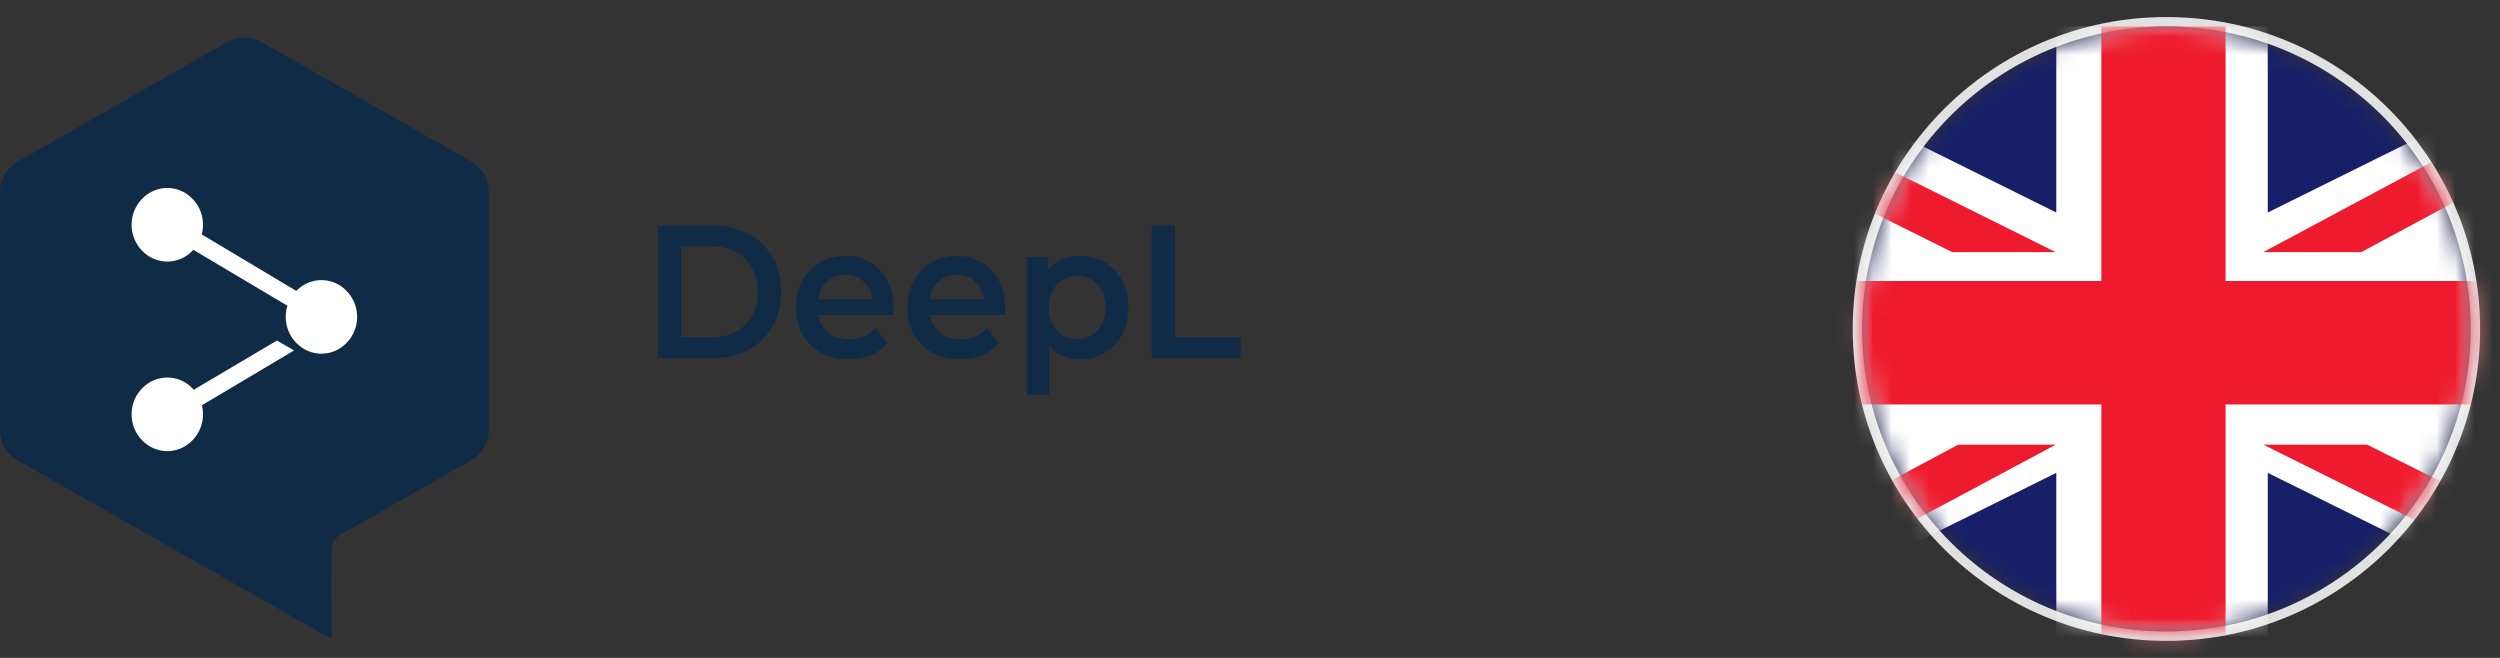
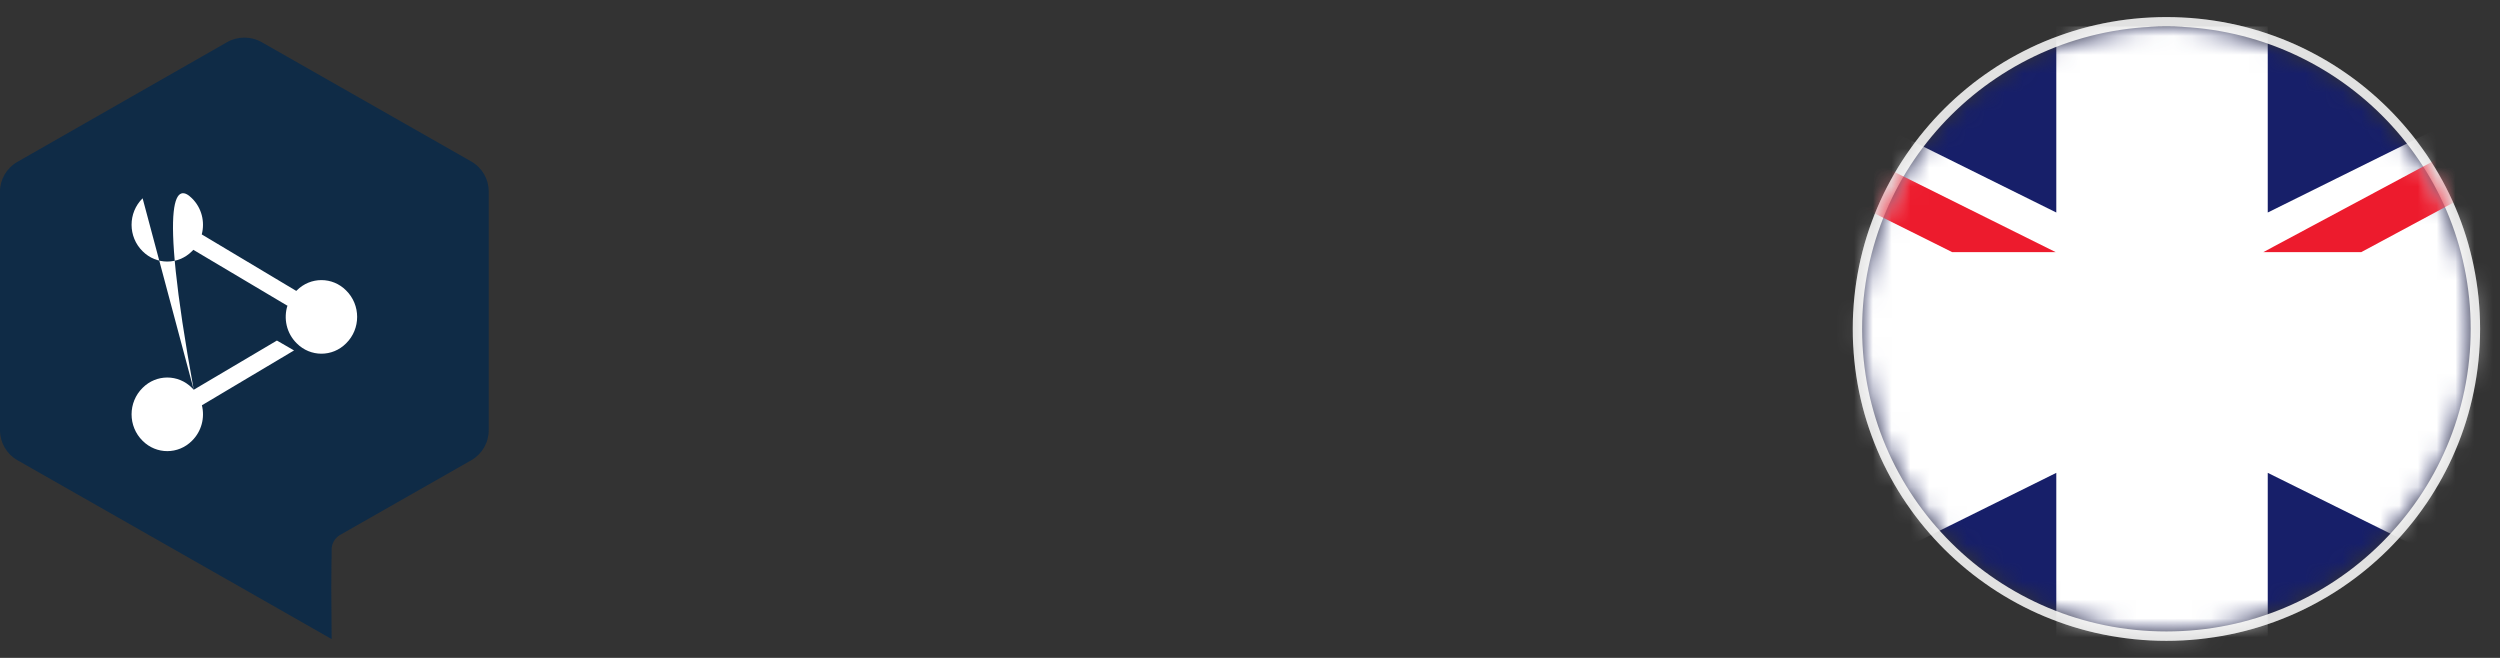
<svg xmlns="http://www.w3.org/2000/svg" xmlns:xlink="http://www.w3.org/1999/xlink" width="133px" height="35px" viewBox="0 0 133 35" version="1.1">
  <rect x="0" y="0" width="133" height="35" fill="#333333" stroke="none" />
  <title>Group 2</title>
  <defs>
    <ellipse id="path-1" cx="17.122" cy="16.093" rx="16.188" ry="16.093" />
  </defs>
  <g id="Symbols" stroke="none" stroke-width="1" fill="none" fill-rule="evenodd">
    <g id="Quotes/Desktop-dt-Zitat-offen" transform="translate(-270, -211)">
      <g id="Group-2" transform="translate(270, 212.407)">
        <g id="UK-Icon-Copy" transform="translate(98.131, 0)">
          <mask id="mask-2" fill="white">
            <use xlink:href="#path-1" />
          </mask>
          <ellipse stroke="#E1E1E1" stroke-width="0.5" cx="17.122" cy="16.093" rx="16.438" ry="16.343" />
          <ellipse id="Oval-1" stroke="#E1E1E1" stroke-width="0.5" fill="#171F69" mask="url(#mask-2)" cx="17.122" cy="16.093" rx="16.438" ry="16.343" />
          <polyline id="Fill-2" fill="#FFFFFF" mask="url(#mask-2)" points="-8.83 11.213 -2.6 11.213 -8.83 8.105 -8.83 0 -8.709 0 11.264 9.899 11.264 0 22.513 0 22.513 9.899 42.488 0 42.678 0 42.678 8.085 36.378 11.213 42.678 11.213 42.678 22.434 36.378 22.434 42.678 25.561 42.678 33.648 42.488 33.648 22.513 23.748 22.513 33.648 11.264 33.648 11.264 23.748 -8.709 33.648 -8.83 33.648 -8.83 25.541 -2.6 22.434 -8.83 22.434 -8.83 11.213" />
          <g id="Group" mask="url(#mask-2)" fill="#ED1B2D">
            <g transform="translate(-7.896, 1.767)">
              <polygon id="Fill-3" points="30.169 10.241 35.381 10.241 49.3 2.761 49.3 0" />
-               <polyline id="Fill-4" points="44.885 27.796 30.169 20.481 35.693 20.481 44.885 25.066 44.885 27.796" />
              <polyline id="Fill-5" points="19.131 10.241 4.415 2.926 4.415 5.65 13.624 10.241 19.131 10.241" />
-               <polyline id="Fill-6" points="13.942 20.481 0 27.946 0 30.722 19.131 20.481 13.942 20.481" />
            </g>
          </g>
-           <polyline id="Fill-7" fill="#ED1B2D" mask="url(#mask-2)" points="-8.83 13.541 13.661 13.541 13.661 0 20.27 0 20.27 13.541 42.678 13.541 42.678 20.111 20.27 20.111 20.27 33.648 13.661 33.648 13.661 20.111 -8.83 20.111 -8.83 13.541" />
        </g>
        <g id="Group-4-Copy" transform="translate(0, 0.593)">
          <path d="M12.157,28.874 C12.128,28.86 12.1,28.845 12.072,28.828 L0.929,22.485 C0.353,22.155 0,21.55 0,20.89 L0,8.186 L0,8.186 C0,7.544 0.353,6.939 0.929,6.609 L12.072,0.247 C12.647,-0.082 13.353,-0.082 13.929,0.247 L25.071,6.59 C25.647,6.921 26,7.525 26,8.186 L26,20.89 C26,21.55 25.647,22.155 25.071,22.485 L18.562,26.191 L18.571,26.189 L18.383,26.293 L18.046,26.485 C17.802,26.654 17.643,26.928 17.643,27.233 L17.643,27.747 L17.636,27.717 L17.625,29.25 L17.643,32 L12.157,28.874 Z" id="Fill-1" fill="#0F2B46" />
-           <path d="M10.307,18.734 L14.732,16.117 L15.643,16.643 L10.741,19.561 C10.904,20.218 10.727,20.944 10.212,21.451 C9.483,22.183 8.317,22.183 7.587,21.451 C6.804,20.681 6.804,19.404 7.587,18.634 C8.317,17.901 9.483,17.901 10.212,18.634 C10.245,18.666 10.277,18.7 10.307,18.734 Z M7.587,8.549 C8.317,7.817 9.483,7.817 10.212,8.549 C10.736,9.064 10.909,9.805 10.733,10.471 L15.762,13.477 C15.771,13.468 15.779,13.459 15.788,13.451 C16.517,12.718 17.684,12.718 18.412,13.451 C19.196,14.22 19.196,15.498 18.412,16.267 C17.684,17 16.517,17 15.788,16.267 C15.238,15.727 15.074,14.937 15.296,14.248 L15.278,14.258 L10.285,11.29 C10.261,11.316 10.237,11.341 10.212,11.366 C9.483,12.098 8.317,12.098 7.587,11.366 C6.804,10.596 6.804,9.319 7.587,8.549 Z" id="Fill-2" fill="#FFFFFF" />
-           <path d="M35,10 L37.917,10 C38.629,10 39.261,10.148 39.814,10.443 C40.367,10.732 40.796,11.145 41.101,11.681 C41.406,12.212 41.559,12.826 41.559,13.523 C41.559,14.222 41.406,14.839 41.101,15.376 C40.796,15.906 40.367,16.319 39.814,16.614 C39.261,16.903 38.629,17.047 37.917,17.047 L35,17.047 L35,10 Z M37.86,15.94 C38.349,15.94 38.778,15.842 39.147,15.648 C39.522,15.446 39.808,15.164 40.005,14.802 C40.208,14.433 40.31,14.007 40.31,13.523 C40.31,13.04 40.208,12.617 40.005,12.255 C39.808,11.886 39.522,11.604 39.147,11.409 C38.778,11.208 38.349,11.107 37.86,11.107 L36.239,11.107 L36.239,15.94 L37.86,15.94 Z M47.547,14.389 C47.547,14.477 47.541,14.601 47.528,14.762 L43.533,14.762 C43.604,15.158 43.785,15.473 44.077,15.708 C44.376,15.937 44.744,16.05 45.183,16.05 C45.742,16.05 46.203,15.856 46.565,15.466 L47.204,16.242 C46.975,16.531 46.686,16.748 46.336,16.896 C45.987,17.044 45.593,17.117 45.154,17.117 C44.595,17.117 44.103,17 43.676,16.765 C43.251,16.531 42.921,16.205 42.685,15.789 C42.456,15.366 42.342,14.89 42.342,14.359 C42.342,13.836 42.453,13.366 42.676,12.95 C42.904,12.527 43.219,12.198 43.619,11.963 C44.02,11.729 44.471,11.611 44.973,11.611 C45.469,11.611 45.911,11.729 46.298,11.963 C46.692,12.192 46.997,12.517 47.213,12.94 C47.436,13.356 47.547,13.839 47.547,14.389 Z M44.973,12.617 C44.592,12.617 44.268,12.738 44.001,12.98 C43.74,13.215 43.581,13.531 43.524,13.926 L46.412,13.926 C46.362,13.537 46.206,13.221 45.945,12.98 C45.685,12.738 45.361,12.617 44.973,12.617 Z M53.477,14.389 C53.477,14.477 53.471,14.601 53.458,14.762 L49.464,14.762 C49.534,15.158 49.715,15.473 50.007,15.708 C50.306,15.937 50.675,16.05 51.113,16.05 C51.672,16.05 52.133,15.856 52.496,15.466 L53.134,16.242 C52.905,16.531 52.616,16.748 52.267,16.896 C51.917,17.044 51.523,17.117 51.085,17.117 C50.525,17.117 50.033,17 49.607,16.765 C49.181,16.531 48.851,16.205 48.616,15.789 C48.387,15.366 48.272,14.89 48.272,14.359 C48.272,13.836 48.383,13.366 48.606,12.95 C48.835,12.527 49.149,12.198 49.55,11.963 C49.95,11.729 50.401,11.611 50.903,11.611 C51.399,11.611 51.841,11.729 52.229,11.963 C52.622,12.192 52.927,12.517 53.144,12.94 C53.366,13.356 53.477,13.839 53.477,14.389 Z M50.903,12.617 C50.522,12.617 50.198,12.738 49.931,12.98 C49.67,13.215 49.512,13.531 49.454,13.926 L52.343,13.926 C52.292,13.537 52.136,13.221 51.876,12.98 C51.615,12.738 51.291,12.617 50.903,12.617 Z M57.444,11.611 C57.939,11.611 58.381,11.725 58.769,11.953 C59.163,12.182 59.471,12.504 59.693,12.919 C59.916,13.336 60.027,13.815 60.027,14.359 C60.027,14.903 59.916,15.386 59.693,15.809 C59.471,16.225 59.163,16.547 58.769,16.775 C58.381,17.004 57.939,17.117 57.444,17.117 C56.757,17.117 56.214,16.876 55.813,16.393 L55.813,19 L54.622,19 L54.622,11.671 L55.756,11.671 L55.756,12.376 C55.954,12.121 56.195,11.93 56.481,11.802 C56.773,11.675 57.094,11.611 57.444,11.611 Z M57.31,16.04 C57.749,16.04 58.108,15.886 58.387,15.577 C58.673,15.269 58.816,14.862 58.816,14.359 C58.816,13.856 58.673,13.45 58.387,13.141 C58.108,12.832 57.749,12.678 57.31,12.678 C57.024,12.678 56.767,12.748 56.538,12.889 C56.309,13.024 56.128,13.218 55.995,13.473 C55.861,13.728 55.794,14.024 55.794,14.359 C55.794,14.695 55.861,14.99 55.995,15.245 C56.128,15.5 56.309,15.698 56.538,15.839 C56.767,15.973 57.024,16.04 57.31,16.04 Z M61.272,10 L62.511,10 L62.511,15.94 L66,15.94 L66,17.047 L61.272,17.047 L61.272,10 Z" id="Fill-3" fill="#0F2B46" />
+           <path d="M10.307,18.734 L14.732,16.117 L15.643,16.643 L10.741,19.561 C10.904,20.218 10.727,20.944 10.212,21.451 C9.483,22.183 8.317,22.183 7.587,21.451 C6.804,20.681 6.804,19.404 7.587,18.634 C8.317,17.901 9.483,17.901 10.212,18.634 C10.245,18.666 10.277,18.7 10.307,18.734 Z C8.317,7.817 9.483,7.817 10.212,8.549 C10.736,9.064 10.909,9.805 10.733,10.471 L15.762,13.477 C15.771,13.468 15.779,13.459 15.788,13.451 C16.517,12.718 17.684,12.718 18.412,13.451 C19.196,14.22 19.196,15.498 18.412,16.267 C17.684,17 16.517,17 15.788,16.267 C15.238,15.727 15.074,14.937 15.296,14.248 L15.278,14.258 L10.285,11.29 C10.261,11.316 10.237,11.341 10.212,11.366 C9.483,12.098 8.317,12.098 7.587,11.366 C6.804,10.596 6.804,9.319 7.587,8.549 Z" id="Fill-2" fill="#FFFFFF" />
        </g>
      </g>
    </g>
  </g>
</svg>